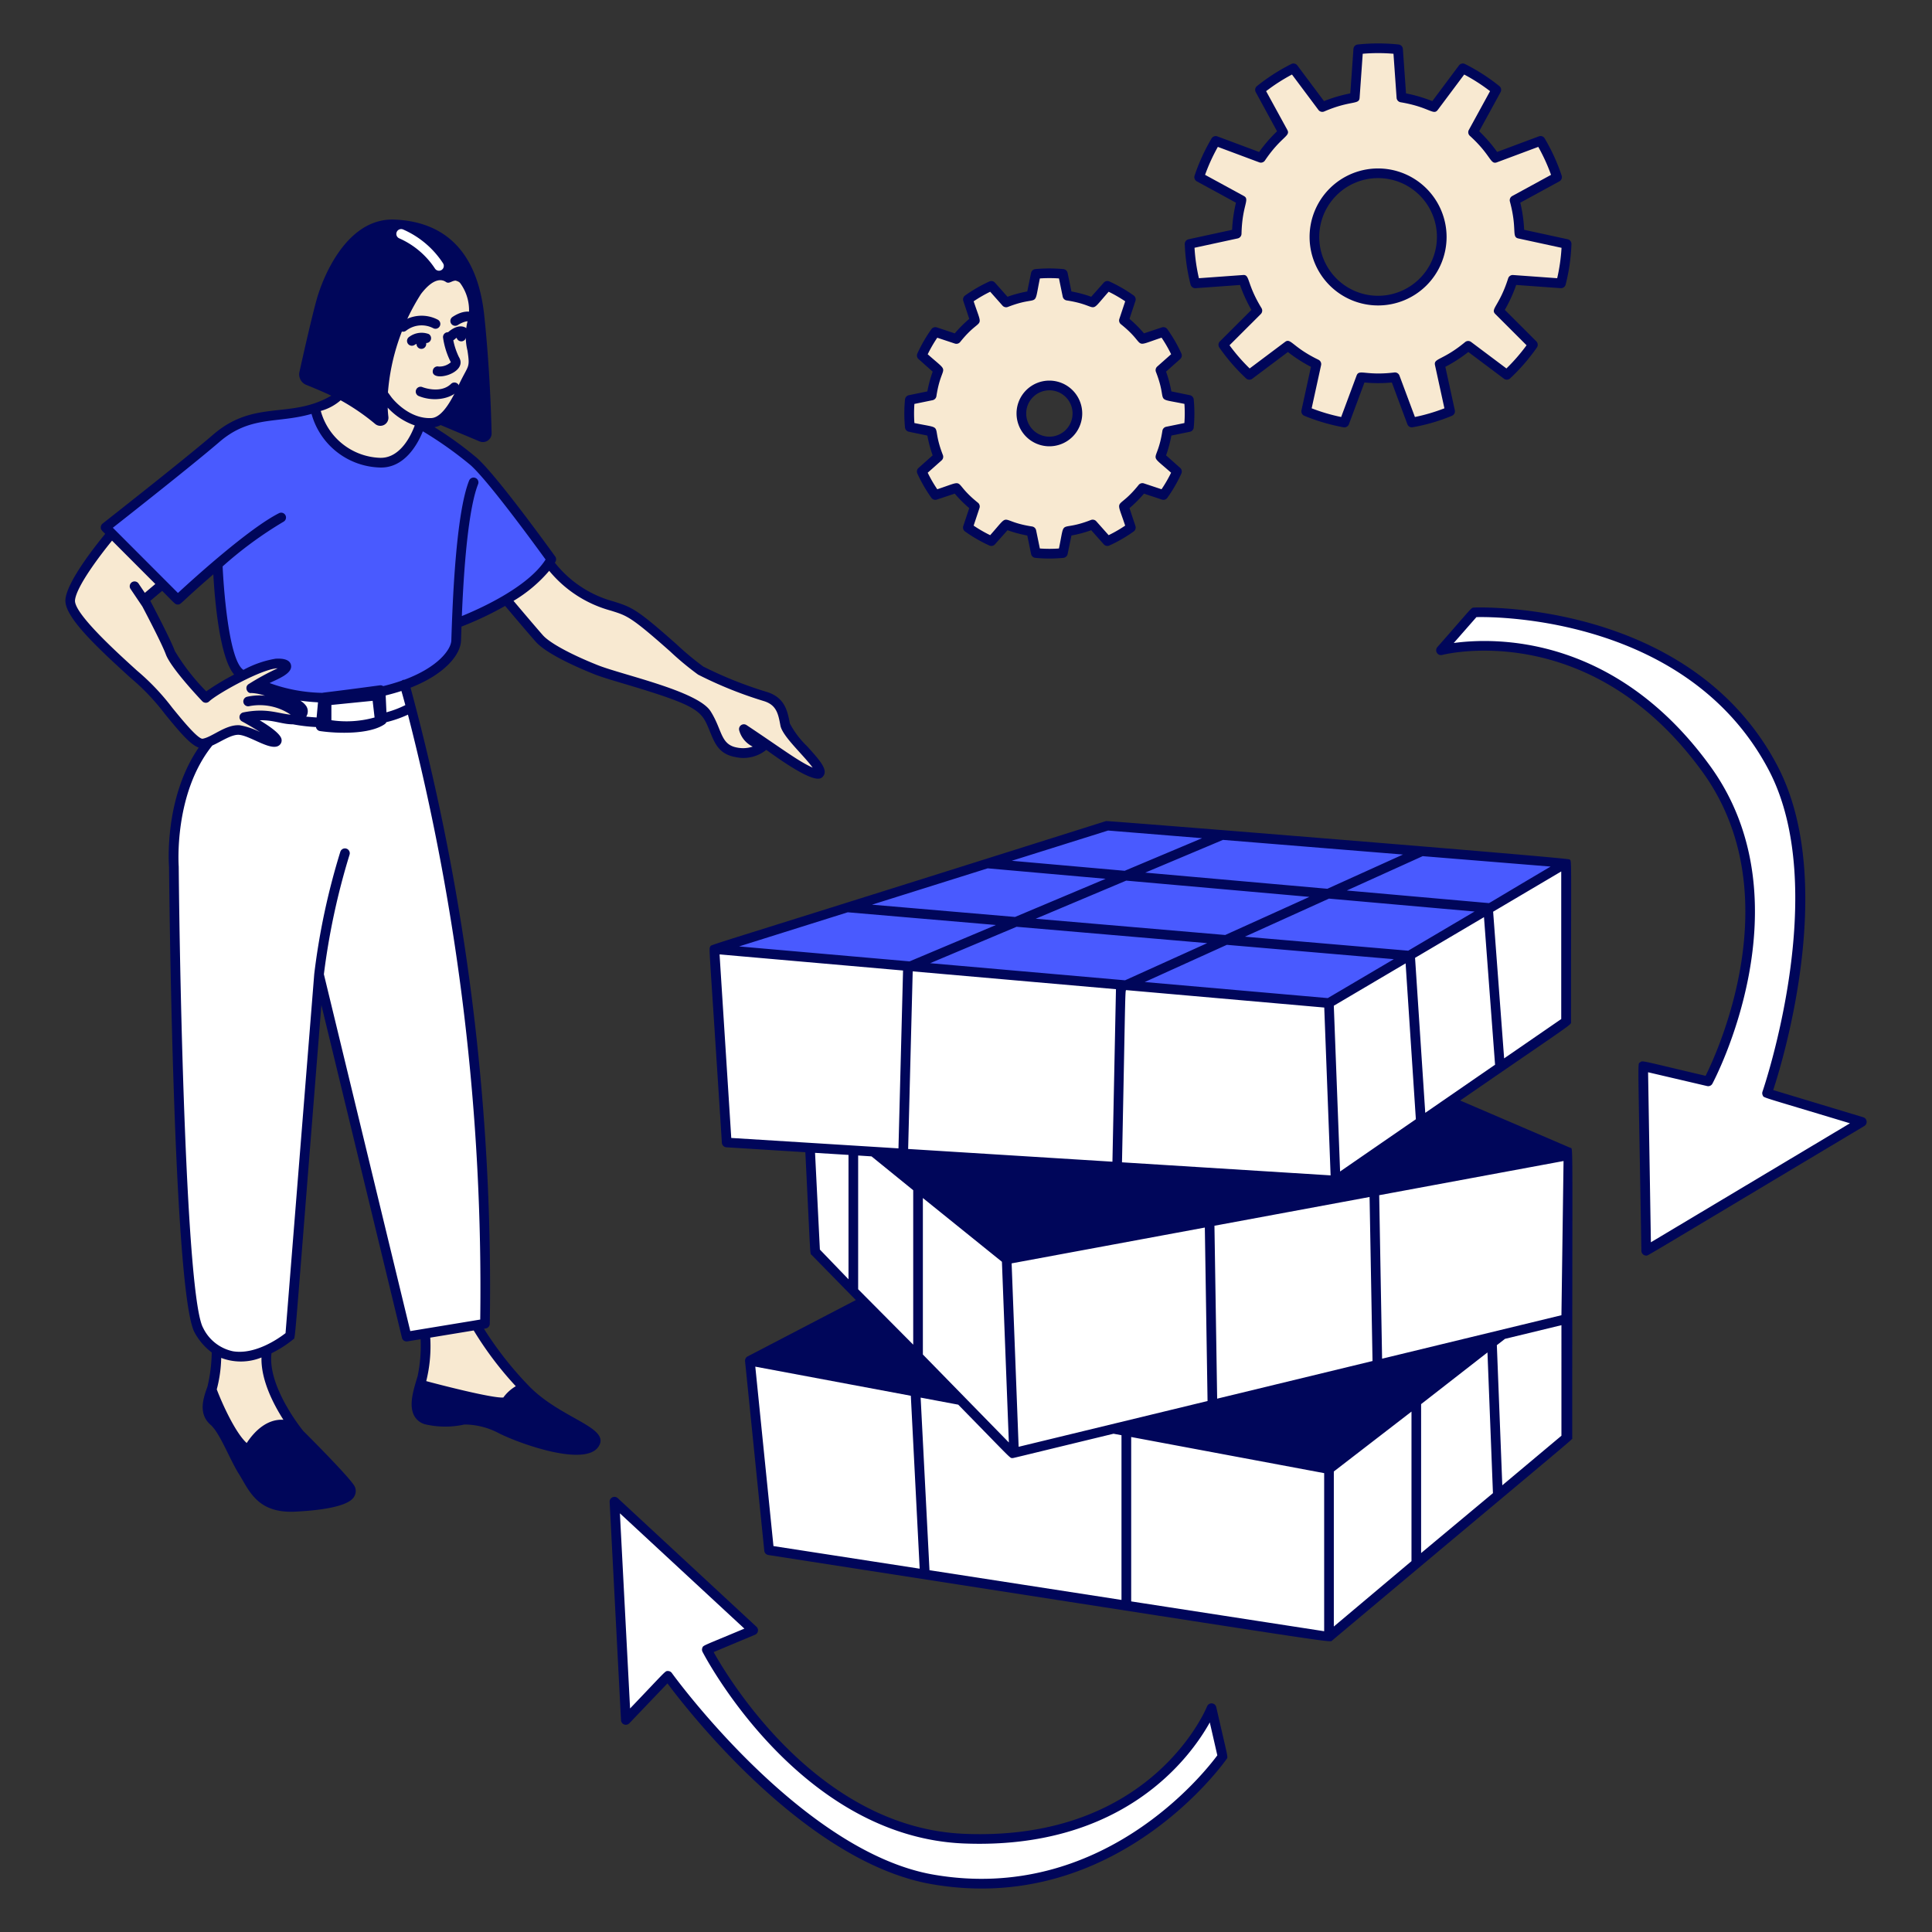
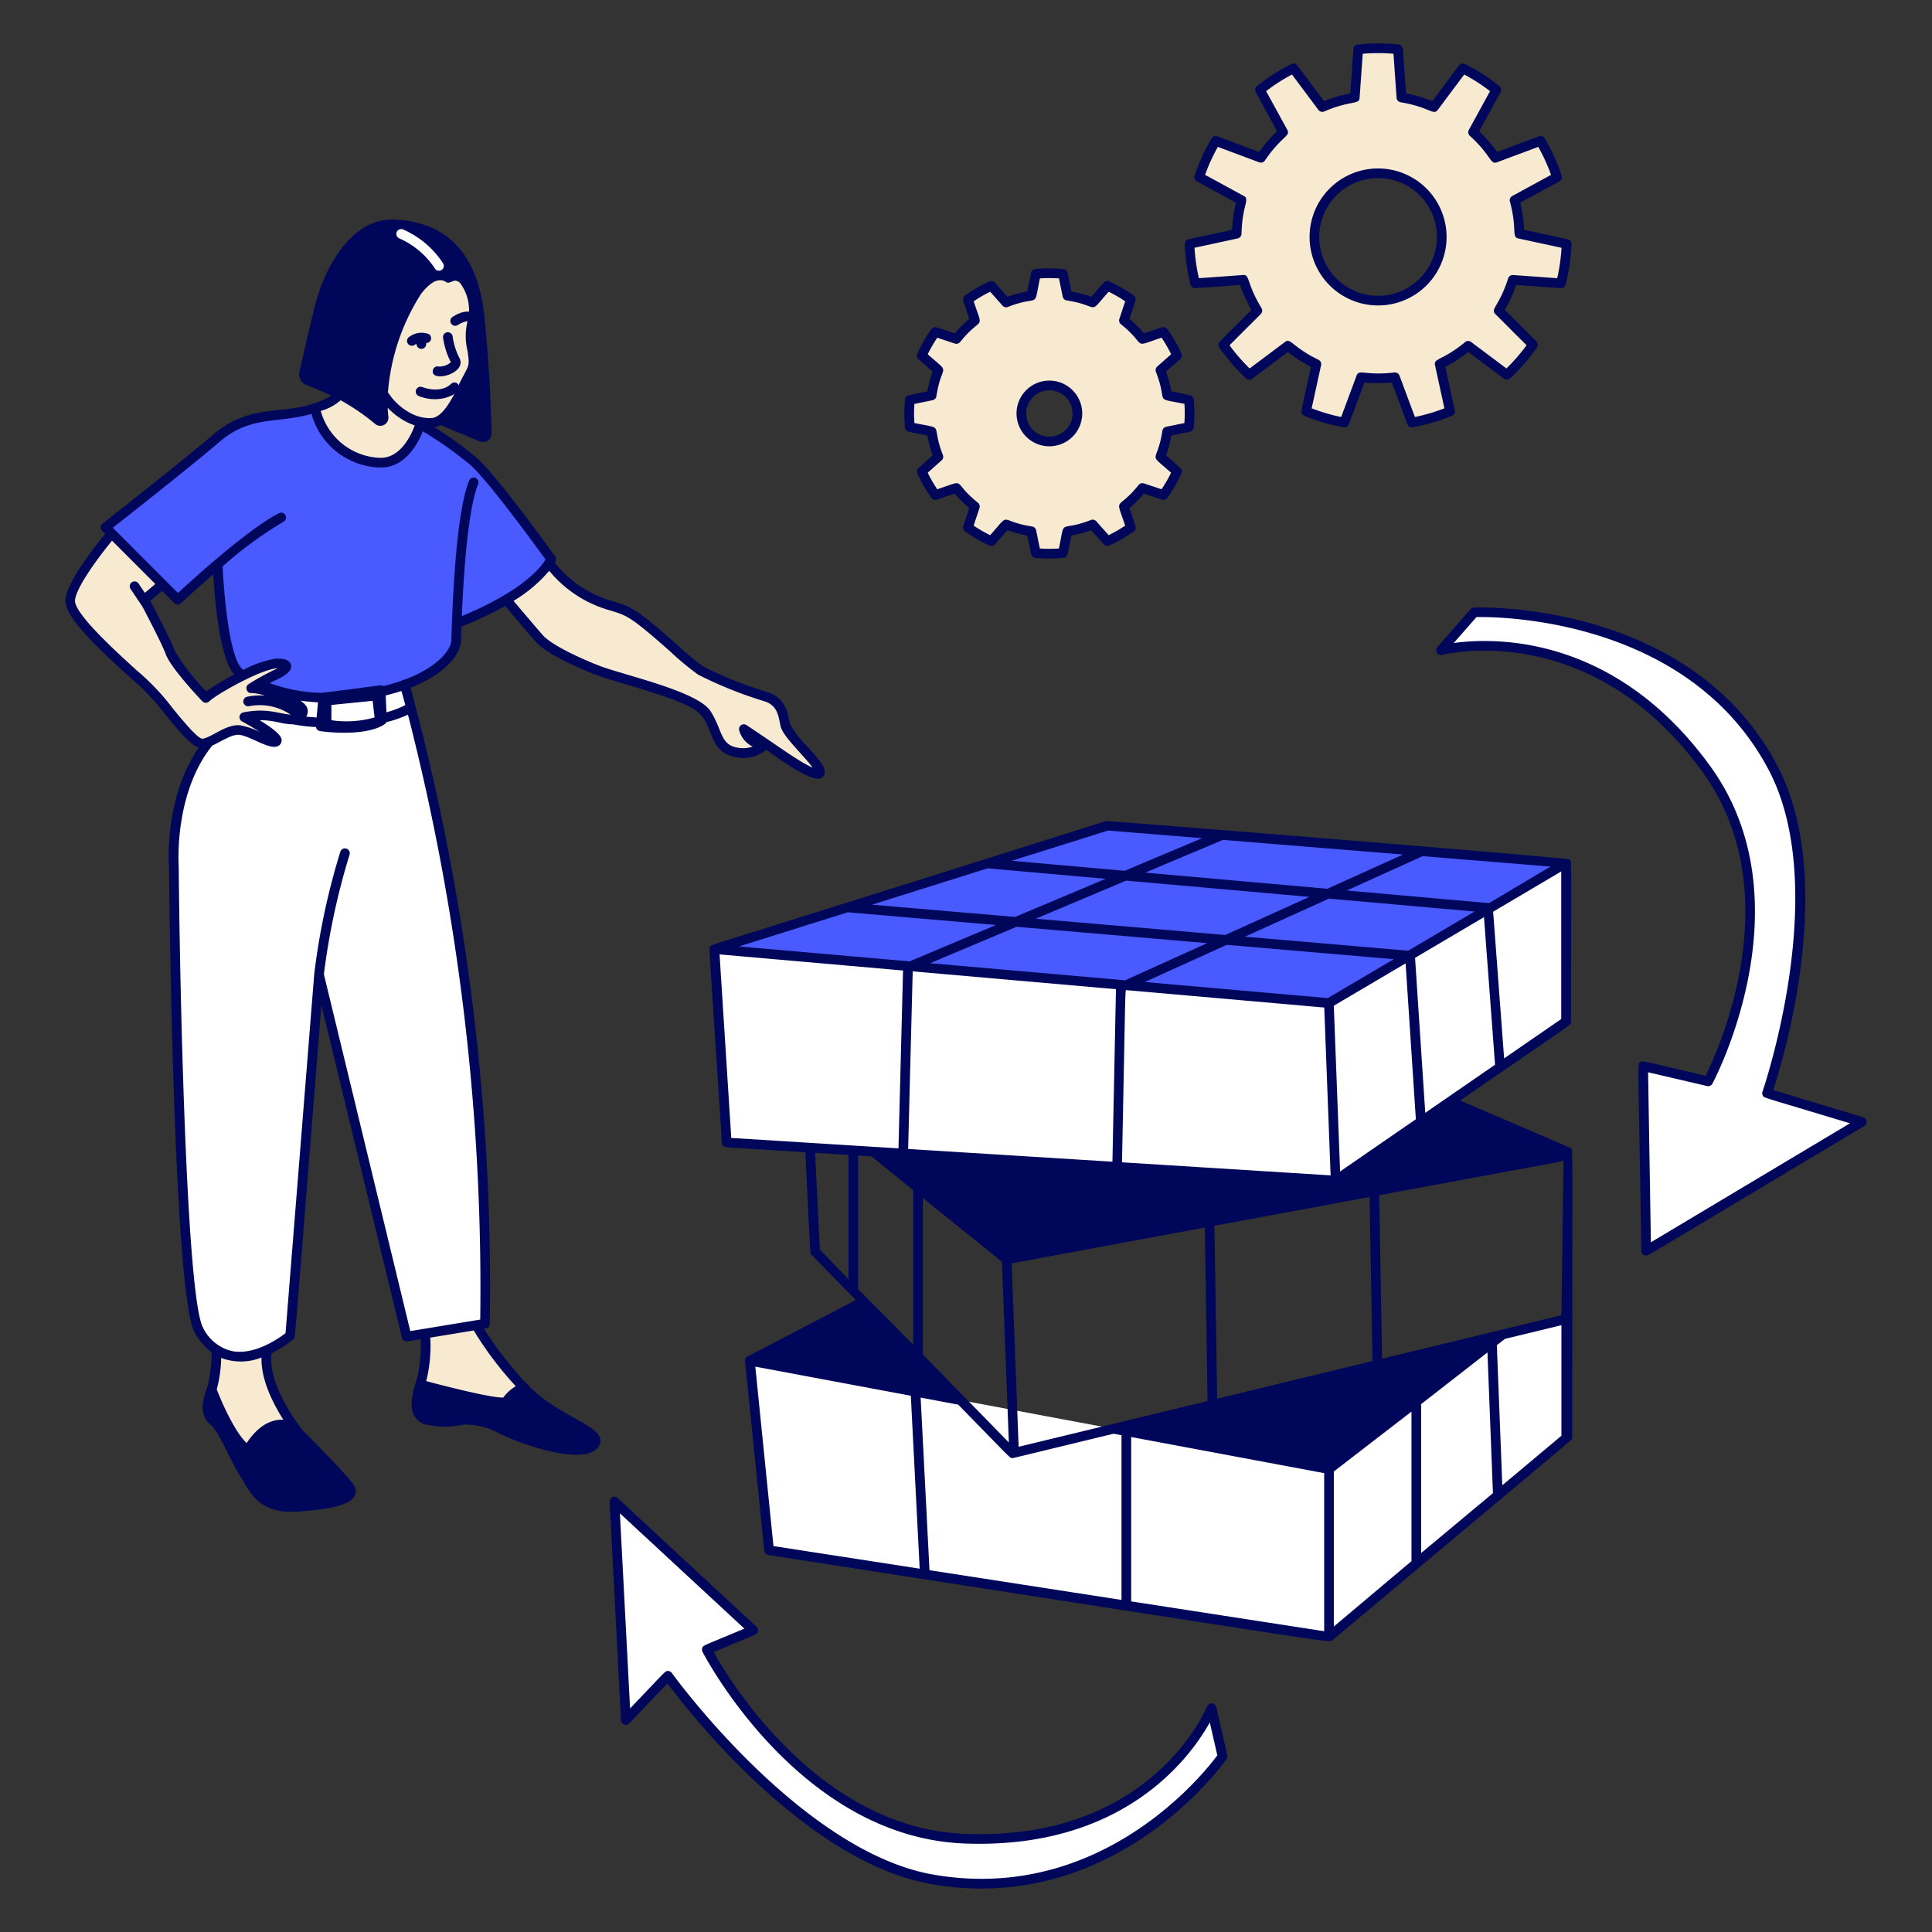
<svg xmlns="http://www.w3.org/2000/svg" viewBox="0 0 400 400">
  <rect x="0" y="0" width="400" height="400" fill="#333333" stroke="none" />
  <g transform="matrix(2,0,0,2,0,0)">
    <g>
      <path d="M47.828,29.377a4.717,4.717,0,0,1,1.15,3.64,5.988,5.988,0,0,0-.089,3.219,3.223,3.223,0,0,1-.476,2.881c-.647,1.139-1.837,4.546-3.718,4.66a4.284,4.284,0,0,1-1.189-.1s-.42,4.313-4.328,4.185c-5.517-.18-6.59-5.679-6.59-5.679a12.731,12.731,0,0,0,2.444-1.031C35.946,40.587,41.734,25.56,47.828,29.377Z" style="fill: #f8e9d1;fill-rule: evenodd" />
-       <path d="M41.42,33.448a3.62,3.62,0,0,1,3.907-.351.5.5,0,0,1-.488.873,2.617,2.617,0,0,0-2.791.257A.5.5,0,0,1,41.42,33.448Z" style="fill: #00065a" />
      <path d="M46.845,32.809c1.965-1.3,3.11.032,2.476.57a.5.5,0,0,1-.7-.057c-.16-.188-.829.065-1.219.321A.5.5,0,0,1,46.845,32.809Z" style="fill: #00065a" />
      <path d="M44.815,38.316a.494.494,0,0,1,.6-.372,1.8,1.8,0,0,0,1.257-.444,8.125,8.125,0,0,1-.808-2.552.5.5,0,0,1,.989-.144,7.2,7.2,0,0,0,.654,2.158C48.555,38.669,44.49,39.7,44.815,38.316Z" style="fill: #00065a" />
      <path d="M47.374,64.479s7.568-2.739,9.7-6.583c0,0-5.94-8.274-8.044-10.132a43.061,43.061,0,0,0-5.521-3.858s-1.208,4.148-4.251,3.987a7.089,7.089,0,0,1-6.666-5.682c-3.176,1.252-6.582.04-10.21,3.165-3.108,2.677-11.453,9.211-11.453,9.211l7.48,7.492s1.818-1.7,4.056-3.61c0,0,.34,10.058,2.781,11.487a16.73,16.73,0,0,0,10.682,2.1c4.15-.692,10.608-1.837,11.283-5.473Z" style="fill: #495aff;fill-rule: evenodd" />
      <path d="M21.654,76.78c4.272-5.2,5.218-5.92,5.218-5.92,5.174,1.933,10.2,2.173,15.008,0A234.326,234.326,0,0,1,50.2,137.03L42.1,138.368l-9.074-37.479-2.986,37.379s-6.112,5.239-9.438-.535C18.391,133.9,18,89.743,18,89.743S17.382,81.978,21.654,76.78Z" style="fill: #ffffff;fill-rule: evenodd" />
      <path d="M56.826,58.3c-1.157,1.9-4.428,3.781-4.428,3.781S54.97,65.133,55.83,66.1s3.346,2.221,5.851,3.219S71.918,72,73.133,73.9s1,3.619,3.083,3.989a3.123,3.123,0,0,0,3.056-.909s5.043,3.709,5.549,3.065-3.314-3.8-3.541-5.017-.433-2.415-2.043-2.916a41.631,41.631,0,0,1-6.7-2.689c-1.652-1.056-5.857-5.434-7.92-6.255S60.088,62.235,56.826,58.3Z" style="fill: #f8e9d1;fill-rule: evenodd" />
      <path d="M16.817,60.487l-5.252-5.26s-4.091,4.807-4.3,6.852,6.6,7.6,8.282,9.3,4.391,5.758,5.479,5.592,2.558-1.5,3.769-1.391,3.464,1.645,3.828,1.156-3.333-2.5-3.333-2.5a8.64,8.64,0,0,1,2.94-.071c1.367.264,2.65.559,2.677.048a.6.6,0,0,0,.367-.865c-.32-.62-3.992-2.166-5.27-2.109a15.926,15.926,0,0,1,2.4-1.325c1.462-.663,1.759-1.3.149-1.227s-6.374,2.719-7.249,3.562c0,0-3.176-3.347-3.672-4.688s-2.7-5.484-2.7-5.484Z" style="fill: #f8e9d1;fill-rule: evenodd" />
      <path d="M27.626,139.854a5.181,5.181,0,0,1-5.29-.153,26.893,26.893,0,0,1-.381,3.991c.845,2.191,1.52,4.421,3.707,6.3,1.463-2.339,3.025-2.9,4.642-2.48C29.189,145.932,27.178,142.619,27.626,139.854Z" style="fill: #f8e9d1;fill-rule: evenodd" />
      <path d="M44.024,138.036a12.933,12.933,0,0,1-.57,5.428l8.929,2.285,1.882-2.057a35.285,35.285,0,0,1-4.891-6.377Z" style="fill: #f8e9d1;fill-rule: evenodd" />
      <path d="M83.544,77.243a9.219,9.219,0,0,1-1.78-2.353c-.234-1.254-.5-2.676-2.379-3.26A41.055,41.055,0,0,1,72.8,69a30.312,30.312,0,0,1-2.75-2.291c-4.124-3.663-4.619-3.84-6.513-4.442a11.583,11.583,0,0,1-6.1-4.018c.021-.036.048-.071.068-.107a.5.5,0,0,0-.031-.535c-.244-.338-6-8.341-8.119-10.214a37.045,37.045,0,0,0-4.381-3.17,2.273,2.273,0,0,0,.644-.22l4.032,1.692a.9.9,0,0,0,1.242-.848c-.054-2.293-.226-7.138-.762-12.182-.739-6.97-4.407-9.731-9.283-9.933s-7.381,5.793-8.083,8.329C32.244,32.952,31.393,36.714,31,38.5a1.172,1.172,0,0,0,.707,1.344c.685.274,1.655.68,2.586,1.116-4.244,2.478-7.936.336-12.236,4.04-3.063,2.639-11.352,9.131-11.435,9.2a.506.506,0,0,0-.191.364c-.017.275.139.377.461.7-1,1.214-3.929,4.9-4.117,6.772C6.6,63.738,9.718,66.722,13.5,70.158A23.126,23.126,0,0,1,17.063,73.9c1.548,1.9,2.634,3.18,3.507,3.493-3.587,5.22-3.094,12.078-3.071,12.351.016,1.808.419,44.334,2.666,48.234a6.465,6.465,0,0,0,1.753,2.03,16.1,16.1,0,0,1-.441,3.529c-.421,1.181-1,2.8.323,3.958.966.847,1.966,3.549,2.925,5.082,1.035,1.648,1.825,3.92,5.407,3.92.142,0,.289,0,.44-.012,5.472-.28,5.982-1.322,6.149-1.665a1.091,1.091,0,0,0-.134-1.149c-.849-1.212-5.052-5.4-5.2-5.546-.037-.045-3.718-4.545-3.282-8.038a11.512,11.512,0,0,0,2.255-1.444c.244-.208-.015,2.023,2.91-34.6l8.339,34.44a.493.493,0,0,0,.568.376l1.364-.225a15.187,15.187,0,0,1-.309,3.826c-.433,1.428-.941,3-.355,4.093a1.822,1.822,0,0,0,1.136.891,9.2,9.2,0,0,0,4.069.02,7.676,7.676,0,0,1,3.572.909c2.152,1.086,8.911,3.506,10.306,1.378,1.308-2-3.866-2.846-7.193-6.26a36.286,36.286,0,0,1-4.667-5.938l.183-.031a.5.5,0,0,0,.419-.48A237.972,237.972,0,0,0,42.5,71.191c3.68-1.443,5.176-3.5,5.222-4.857l.05-1.47a34.027,34.027,0,0,0,4.518-2.139c.687.813,2.47,2.922,3.169,3.708,1.172,1.319,4.614,2.784,6.039,3.352.743.3,1.9.639,3.232,1.036,7.944,2.364,7.892,2.8,8.8,5,.475,1.158.922,2.252,2.605,2.551a3.762,3.762,0,0,0,3.192-.747c3.348,2.433,4.729,2.985,5.355,2.985a.6.6,0,0,0,.539-.265C85.741,79.678,84.867,78.709,83.544,77.243ZM43.583,30.43c1.343-1.748,2.206-1.5,2.573-1.245.414.292.709-.328,1.333-.071a4.751,4.751,0,0,1,.989,3.861,6.4,6.4,0,0,0-.083,3.334c.274,1.84.106,1.42-.867,3.46-.612,1.285-1.637,3.434-2.862,3.508-2.417.126-4.124-2.129-4.141-2.151l-.366-.5A22.092,22.092,0,0,1,43.583,30.43ZM35.264,41.438A22.616,22.616,0,0,1,38.853,43.9a.838.838,0,0,0,1.352-.755c-.037-.31-.059-.626-.071-.945a6.893,6.893,0,0,0,2.8,1.839c-.313.859-1.445,3.46-3.649,3.353a6.608,6.608,0,0,1-6.08-4.852A5.264,5.264,0,0,0,35.264,41.438ZM17.838,73.272a24.082,24.082,0,0,0-3.662-3.855c-2.125-1.929-6.546-5.941-6.41-7.288.142-1.408,2.56-4.609,3.832-6.161l4.481,4.488-1.086.917-.654-.971a.5.5,0,0,0-.829.559l1.229,1.825c.587,1.116,2.045,3.918,2.427,4.951.516,1.4,3.445,4.508,3.777,4.858a.5.5,0,0,0,.709.016c.806-.775,5.493-3.4,7.089-3.427a25.441,25.441,0,0,0-3.023,1.648c-.442.312-.111,1,.311.907a5.124,5.124,0,0,1,1.4.281,5.876,5.876,0,0,0-1.868.112.5.5,0,0,0,.255.967,5.7,5.7,0,0,1,4.277.885c-1.4-.139-2.524-.712-4.907-.235a.5.5,0,0,0-.135.929c.632.343,1.309.745,1.872,1.111a7.555,7.555,0,0,0-2.082-.708c-1.458-.126-2.886,1.241-3.882,1.394C20.441,76.464,18.812,74.466,17.838,73.272Zm-1.05-12.106c1.361,1.364,1.341,1.413,1.618,1.413.357,0,.117-.042,3.676-3.123.152,2.674.652,8.627,2.157,10.374a25.436,25.436,0,0,0-2.886,1.739A22.062,22.062,0,0,1,18.1,67.391c-.421-1.139-1.992-4.146-2.542-5.19Zm12.551,85.81c-1.61-.1-2.915,1.056-3.8,2.405-1.078-.959-2.406-3.738-3.1-5.553a13.8,13.8,0,0,0,.46-3.259,5.7,5.7,0,0,0,4.17-.043C27.007,142.848,28.29,145.338,29.339,146.976ZM53.394,143.5a4.244,4.244,0,0,0-1.291,1.172c-1.194.08-6.823-1.386-7.979-1.7a14.932,14.932,0,0,0,.415-4.5l4.5-.742A35.845,35.845,0,0,0,53.394,143.5ZM49.713,136.6c-3.07.507,5.482-.9-7.24,1.194l-8.945-36.941a72.684,72.684,0,0,1,2.658-12.376.5.5,0,0,0-.956-.3,71.911,71.911,0,0,0-2.7,12.654l-2.971,37.174c-.638.5-3.122,2.274-5.462,1.874a4.443,4.443,0,0,1-3.062-2.405c-1.757-3.048-2.424-35.5-2.534-47.778-.006-.076-.537-7.542,3.478-12.52.949-.424,2-1.171,2.776-1.107,1.264.118,3.553,1.928,4.276.956a.634.634,0,0,0,.107-.524c-.1-.443-.854-1.093-2.254-1.941,1.5-.029,2.276.419,3.455.424a17.434,17.434,0,0,0,2.372.279.493.493,0,0,0,.413.416c1.835.27,5.16.359,6.709-.72a.5.5,0,0,0,.163-.2,12.118,12.118,0,0,0,2.235-.778A238.729,238.729,0,0,1,49.713,136.6ZM31.722,73.121a1.963,1.963,0,0,0-.636-.59c.6.085,1.21.139,1.834.175l-.145,1.567c-.408-.027-.767-.058-1.076-.089A1.01,1.01,0,0,0,31.722,73.121Zm2.584,1.436v-1.58l4.27-.428.2,1.723A10.79,10.79,0,0,1,34.306,74.557Zm5.619-2.565q.868-.212,1.629-.462c.1.336.234.827.406,1.462a10.383,10.383,0,0,1-1.955.745Zm7.886-8.22c.354-8.612,1.1-12.184,1.68-13.649a.5.5,0,1,0-.929-.371c-1.391,3.495-1.72,12.8-1.841,16.549-.03.914-1.334,2.756-4.871,4.069a.354.354,0,0,0-.259.088,19.88,19.88,0,0,1-1.926.569.486.486,0,0,0-.33-.084c-5.328.722-5.859.74-5.96.781a16.762,16.762,0,0,1-5.466-1.014c.839-.426,2.426-.984,2.211-1.886-.166-.695-1.2-.653-1.586-.636A10.624,10.624,0,0,0,25.2,69.346c-1.554-1-2.074-8.873-2.154-10.711a40.26,40.26,0,0,1,6.3-4.624.5.5,0,0,0-.449-.893c-3.14,1.579-8.967,6.872-10.476,8.267l-6.741-6.752c1.771-1.392,8.359-6.58,11.027-8.878,3.218-2.772,5.962-1.882,9.543-2.91a7.56,7.56,0,0,0,6.981,5.548c2.667.154,4.049-2.513,4.542-3.744A39.63,39.63,0,0,1,48.7,48.14c1.829,1.614,6.746,8.358,7.778,9.784C54.642,60.817,49.557,63.065,47.811,63.772ZM77.28,75.06a.5.5,0,0,0-.76.541,2.637,2.637,0,0,0,1.4,1.687,3.14,3.14,0,0,1-1.616.1c-1.748-.312-1.52-1.843-2.749-3.766-1.345-2.105-9.146-3.755-11.688-4.771-2.788-1.111-4.958-2.293-5.662-3.086-.649-.731-2.3-2.681-3.045-3.564a14.72,14.72,0,0,0,3.693-3.111,12.5,12.5,0,0,0,6.382,4.122c1.659.528,2,.551,6.154,4.238a29.817,29.817,0,0,0,2.875,2.385,41.761,41.761,0,0,0,6.825,2.746c1.3.405,1.475,1.324,1.7,2.529.209,1.119,2.387,3.041,3.336,4.353C82.681,78.833,80.965,77.512,77.28,75.06Z" style="fill: #00065a" />
      <path d="M73.93,98.213l1.3,20.022,62.963,3.854,23.933-16.315V89.362l-24.55,14.618Z" style="fill: #ffffff;fill-rule: evenodd" />
      <path d="M74.026,98.2l40.749-12.737,47.52,4.162-24.941,14.349Z" style="fill: #495aff;fill-rule: evenodd" />
      <path d="M137.578,152.083l18-13.947,6.563-1.59.154,12.323L137.578,169.4l-57.962-8.911-1.99-19.623Z" style="fill: #ffffff;fill-rule: evenodd" />
-       <path d="M90.522,119.32l-6.581-.42.676,10.809,20.209,20.726,57.315-13.889.154-17.07L104.3,130.646Z" style="fill: #ffffff;fill-rule: evenodd" />
      <path d="M162.57,118.825l-11.414-4.9c12.107-8.349,11.477-7.789,11.477-8.169,0-17.8.086-16.566-.166-16.788-.21-.184-47.839-4.013-47.967-3.973-43.07,13.6-40.811,12.731-40.972,13s-.137-.663,1.2,20.306a.5.5,0,0,0,.468.466l8.173.51c.566,11.411.466,10.447.654,10.638l4.572,4.667-11.2,5.833a.5.5,0,0,0-.267.494l1.99,19.623a.5.5,0,0,0,.422.443c60.294,9.371,58.091,9.078,58.36,8.852,26.318-22.089,24.857-20.76,24.857-20.972C162.757,117.15,162.861,118.949,162.57,118.825ZM147.542,115.2l-1.056-16.044,7.136-4.212,1.146,15.274ZM126.832,96.79l-19.615-1.683,9.366-3.945,18.967,1.683Zm10.745-3.766,15.069,1.337-6.87,4.055-16.907-1.451Zm-12.61,4.61-8.5,3.846-20.18-1.771,8.95-3.769Zm-9.443,4.767-.365,17.858-21.148-1.318.472-18.386Zm-11.088,46.923-8.9-9.106v-16.2l8.183,6.6Zm-9.9-26.113V139.2l-5.7-5.739V119.618l1.385.09Zm4.661,22.2c5.721,5.84,5.325,5.527,5.624,5.527.1,0-.6.159,10.451-2.518l.825.154v17.05L96.22,162.547l-.915-17.867Zm6.252,4.36-.725-18.988,20-3.707.282,17.957Zm10.7-29.448c.394-19.235.3-17.74.482-17.822l20.456,1.8.658,17.373Zm21.3-17L118.5,101.659,127,97.809l17.287,1.484Zm8.059-3.595,1.062,16.135-7.843,5.409-.651-17.158Zm16.111,5.763-5.911,4.071-1.139-15.183,7.05-4.166Zm-1.1-15.784c-6.607,3.9-6.335,3.806-6.435,3.778l-14.663-1.3,7.856-3.556ZM126.6,86.945l18.636,1.517-7.828,3.543-18.853-1.672Zm-11.891-.968,9.732.792-8.015,3.375-11.686-1.037ZM102.246,89.89l12.209,1.083-9.379,3.95L90.268,93.652ZM87.759,94.44,103.1,95.756l-8.942,3.766L76.508,97.973Zm-2.885,34.915-.5-10.012,3.463.213v12.876ZM75.7,117.8l-1.211-19,18.994,1.667-.474,18.412Zm2.488,23.675,16.1,3.014.916,17.9-15.136-2.34Zm58.889,27.389L117.1,165.776V148.759l19.977,3.739ZM126,144.789l-.281-17.9,16.059-2.977.305,16.98Zm12.077,23.588V152.328l8.04-6.2v15.481Zm9.036-7.605V145.354l6.869-5.35.567,14.566Zm14.526-12.146-6.122,5.131-.564-14.506.843-.653,5.843-1.416Zm0-12.475-18.565,4.5-.3-16.924,19.084-3.538Z" style="fill: #00065a" />
      <path d="M149.172,67.316s15.479-4.221,27.452,12.269c10.188,14.033.206,32.359.206,32.359l-6.732-1.579.318,19.111,22.32-13.34-9.81-2.965s7.324-21.027.585-33.746c-9.04-17.062-30.9-16.032-30.9-16.032Z" style="fill: #ffffff;fill-rule: evenodd" />
      <path d="M125.414,176.831s-5.582,14.346-25.64,13.5c-17.069-.717-26.6-19.565-26.6-19.565l4.8-2.008L63.61,155.456l1.176,22.588,4.358-4.561s13.359,18.635,27.4,21.07c19.03,3.3,30.006-12.733,30.006-12.733Z" style="fill: #ffffff;fill-rule: evenodd" />
      <path d="M170.416,129.977a.5.5,0,0,1-.5-.493c-.342-20.7-.415-19.28-.132-19.508.265-.215-.091-.219,6.779,1.392,1.267-2.544,8.791-18.908-.344-31.489-11.617-16-26.763-12.122-26.916-12.08a.5.5,0,0,1-.507-.812c3.694-4.2,3.486-4.079,3.788-4.092.219-.017,22.285-.848,31.369,16.295,6.269,11.833.7,30.324-.389,33.653l9.317,2.814a.5.5,0,0,1,.112.907C169.1,130.846,170.629,129.977,170.416,129.977ZM170.609,111,170.9,128.6l20.607-12.317c-9.484-2.866-8.89-2.617-9.027-2.889a.5.5,0,0,1-.027-.39c.072-.209,7.173-20.971.615-33.349-8.318-15.7-27.983-15.83-30.229-15.771l-2.348,2.68c4.19-.575,16.634-.914,26.536,12.723,10.256,14.126.342,32.706.241,32.893a.494.494,0,0,1-.554.247Z" style="fill: #00065a" />
      <path d="M101.61,195.5a30.027,30.027,0,0,1-5.147-.45c-12.978-2.25-25.112-17.763-27.369-20.786l-3.947,4.131a.5.5,0,0,1-.86-.32L63.11,155.482a.5.5,0,0,1,.84-.393L78.308,168.4a.5.5,0,0,1-.147.828l-4.287,1.795C75.5,173.924,84.725,189.2,99.8,189.835c19.435.826,25.1-13.046,25.153-13.186a.5.5,0,0,1,.953.071c1.256,5.5,1.238,5.13,1.066,5.383C126.866,182.251,117.592,195.5,101.61,195.5ZM69.144,172.982a.5.5,0,0,1,.406.209c.133.185,13.4,18.5,27.084,20.87,17.432,3.02,28.12-10.636,29.383-12.349l-.779-3.406c-1.986,3.566-8.913,13.2-25.485,12.529-17.164-.722-26.932-19.648-27.028-19.84a.5.5,0,0,1-.023-.4c.1-.283-.027-.161,4.356-2L64.173,156.66l1.052,20.2C69.04,172.867,68.838,172.982,69.144,172.982Z" style="fill: #00065a" />
      <path d="M140.6,5.109a19.565,19.565,0,0,1,4.12,0l.353,4.986a14.592,14.592,0,0,1,3.361.987l2.993-4a19.59,19.59,0,0,1,3.466,2.227l-2.4,4.386a14.622,14.622,0,0,1,2.294,2.647l4.682-1.75a19.469,19.469,0,0,1,1.711,3.747l-4.388,2.393a14.671,14.671,0,0,1,.5,3.467l4.885,1.059a19.57,19.57,0,0,1-.586,4.078l-4.986-.36a14.581,14.581,0,0,1-1.455,3.186l3.537,3.532a19.521,19.521,0,0,1-2.7,3.114l-4-3A14.664,14.664,0,0,1,149.04,37.7l1.066,4.884a19.509,19.509,0,0,1-3.953,1.16l-1.743-4.684a14.661,14.661,0,0,1-3.5,0l-1.744,4.684a19.5,19.5,0,0,1-3.952-1.16l1.065-4.884a14.685,14.685,0,0,1-2.946-1.893l-4,3a19.623,19.623,0,0,1-2.7-3.114l3.537-3.532a14.628,14.628,0,0,1-1.455-3.186l-4.985.36a19.571,19.571,0,0,1-.587-4.078l4.885-1.059a14.724,14.724,0,0,1,.5-3.467l-4.389-2.393a19.534,19.534,0,0,1,1.712-3.747l4.682,1.75a14.655,14.655,0,0,1,2.293-2.647l-2.4-4.386a19.517,19.517,0,0,1,3.466-2.227l2.993,4a14.608,14.608,0,0,1,3.363-.987Zm2.06,12.829a6.591,6.591,0,1,0,6.591,6.591A6.594,6.594,0,0,0,142.658,17.938Z" style="fill: #f8e9d1;fill-rule: evenodd" />
      <path d="M107.229,28.361a14.465,14.465,0,0,1,2.807,0l.462,2.25a12.32,12.32,0,0,1,2.615.7l1.526-1.718a14.473,14.473,0,0,1,2.43,1.4l-.724,2.18a12.329,12.329,0,0,1,1.914,1.914l2.18-.725a14.505,14.505,0,0,1,1.4,2.431l-1.718,1.525a12.32,12.32,0,0,1,.7,2.615l2.251.462a14.625,14.625,0,0,1,0,2.807l-2.251.462a12.32,12.32,0,0,1-.7,2.615l1.718,1.526a14.536,14.536,0,0,1-1.4,2.43l-2.18-.725a12.329,12.329,0,0,1-1.914,1.914l.724,2.181a14.536,14.536,0,0,1-2.43,1.4L113.113,54.3a12.32,12.32,0,0,1-2.615.7l-.462,2.25a14.465,14.465,0,0,1-2.807,0L106.767,55a12.311,12.311,0,0,1-2.614-.7l-1.526,1.718a14.505,14.505,0,0,1-2.431-1.4l.725-2.181a12.292,12.292,0,0,1-1.915-1.914l-2.18.725a14.606,14.606,0,0,1-1.4-2.43l1.718-1.526a12.38,12.38,0,0,1-.7-2.615l-2.249-.462a14.309,14.309,0,0,1,0-2.807l2.249-.462a12.38,12.38,0,0,1,.7-2.615L95.423,36.8a14.575,14.575,0,0,1,1.4-2.431l2.18.725a12.292,12.292,0,0,1,1.915-1.914L100.2,31a14.442,14.442,0,0,1,2.431-1.4l1.526,1.718a12.353,12.353,0,0,1,2.617-.7Zm1.4,11.54a2.9,2.9,0,1,0,2.9,2.9A2.9,2.9,0,0,0,108.633,39.9Z" style="fill: #f8e9d1;fill-rule: evenodd" />
      <path d="M142.658,17.438a7.091,7.091,0,1,0,7.092,7.091A7.1,7.1,0,0,0,142.658,17.438Zm0,13.182a6.091,6.091,0,1,1,6.092-6.091A6.1,6.1,0,0,1,142.658,30.62Z" style="fill: #00065a" />
      <path d="M162.28,24.766l-4.5-.977a15.219,15.219,0,0,0-.4-2.808l4.046-2.208a.5.5,0,0,0,.235-.6,20.05,20.05,0,0,0-1.755-3.844.5.5,0,0,0-.606-.214l-4.317,1.614a15.276,15.276,0,0,0-1.858-2.143l2.212-4.044a.5.5,0,0,0-.125-.63,20.056,20.056,0,0,0-3.555-2.285.5.5,0,0,0-.625.147l-2.76,3.694a15.1,15.1,0,0,0-2.722-.8l-.325-4.6a.5.5,0,0,0-.446-.462,20.158,20.158,0,0,0-4.225,0,.5.5,0,0,0-.446.462l-.326,4.6a15.127,15.127,0,0,0-2.722.8l-2.76-3.694a.5.5,0,0,0-.625-.147,20.12,20.12,0,0,0-3.554,2.285.5.5,0,0,0-.125.63L132.2,13.59a15.268,15.268,0,0,0-1.857,2.143l-4.318-1.614a.5.5,0,0,0-.605.214,20.079,20.079,0,0,0-1.756,3.843.5.5,0,0,0,.235.6l4.047,2.208a15.171,15.171,0,0,0-.4,2.808l-4.506.977a.5.5,0,0,0-.393.506,20.015,20.015,0,0,0,.6,4.183.507.507,0,0,0,.521.376l4.6-.333a15.057,15.057,0,0,0,1.178,2.581l-3.263,3.258a.5.5,0,0,0-.056.64,20.153,20.153,0,0,0,2.767,3.192.5.5,0,0,0,.641.035l3.688-2.766a15.226,15.226,0,0,0,2.387,1.535l-.983,4.5a.5.5,0,0,0,.3.568,20.132,20.132,0,0,0,4.054,1.19.508.508,0,0,0,.558-.317l1.608-4.32a15.276,15.276,0,0,0,2.837,0l1.608,4.32a.5.5,0,0,0,.468.325,19.189,19.189,0,0,0,4.143-1.2.5.5,0,0,0,.3-.568l-.982-4.5A15.171,15.171,0,0,0,152,36.438l3.689,2.766a.5.5,0,0,0,.641-.035,20.147,20.147,0,0,0,2.766-3.192.5.5,0,0,0-.056-.64l-3.262-3.258a15.14,15.14,0,0,0,1.178-2.581l4.6.333a.5.5,0,0,0,.521-.376,20.1,20.1,0,0,0,.6-4.183A.5.5,0,0,0,162.28,24.766ZM161.2,28.8l-4.563-.33a.5.5,0,0,0-.513.347c-.914,2.87-1.864,3.16-1.332,3.692l3.237,3.233a19.049,19.049,0,0,1-2.084,2.4l-3.66-2.744a.5.5,0,0,0-.619.016c-2.315,1.916-3.276,1.653-3.116,2.385l.975,4.469a19,19,0,0,1-3.053.9l-1.6-4.288a.5.5,0,0,0-.528-.322c-3.009.362-3.646-.385-3.912.322l-1.595,4.288a19.007,19.007,0,0,1-3.054-.9l.976-4.469a.5.5,0,0,0-.271-.557c-2.716-1.314-2.864-2.3-3.464-1.844l-3.66,2.744a19.057,19.057,0,0,1-2.085-2.4l3.238-3.233a.5.5,0,0,0,.073-.615c-1.566-2.562-1.178-3.491-1.918-3.424l-4.562.33a19.1,19.1,0,0,1-.454-3.151l4.471-.968a.5.5,0,0,0,.394-.477c.071-3.017.9-3.559.238-3.917L124.749,18.1a19.079,19.079,0,0,1,1.322-2.895l4.284,1.6a.5.5,0,0,0,.59-.189c1.69-2.5,2.678-2.508,2.318-3.168l-2.195-4.012a19.016,19.016,0,0,1,2.677-1.721l2.739,3.665a.5.5,0,0,0,.6.159c2.765-1.188,3.609-.665,3.662-1.411l.323-4.563a19.006,19.006,0,0,1,3.183,0l.323,4.563a.5.5,0,0,0,.416.458c2.984.5,3.39,1.4,3.844.794l2.739-3.665a19.048,19.048,0,0,1,2.677,1.721l-2.195,4.012a.5.5,0,0,0,.1.611c2.227,2.022,2.1,3.006,2.8,2.746l4.286-1.6a19.079,19.079,0,0,1,1.322,2.895l-4.016,2.191a.5.5,0,0,0-.244.568c.782,2.9.143,3.667.875,3.826l4.471.969A19.037,19.037,0,0,1,161.2,28.8Z" style="fill: #00065a" />
      <path d="M123.573,41.353a.5.5,0,0,0-.4-.443l-1.915-.393a12.9,12.9,0,0,0-.548-2.047l1.461-1.3a.5.5,0,0,0,.123-.581,14.994,14.994,0,0,0-1.452-2.515.5.5,0,0,0-.564-.183l-1.855.616a12.861,12.861,0,0,0-1.5-1.5l.616-1.856a.5.5,0,0,0-.184-.564,15.1,15.1,0,0,0-2.512-1.451.5.5,0,0,0-.581.123l-1.3,1.462a12.791,12.791,0,0,0-2.048-.549l-.394-1.915a.5.5,0,0,0-.442-.4,15.448,15.448,0,0,0-2.9,0,.5.5,0,0,0-.442.4l-.394,1.915a12.807,12.807,0,0,0-2.047.549L103,29.262a.5.5,0,0,0-.581-.123,15.02,15.02,0,0,0-2.514,1.451.5.5,0,0,0-.184.565l.617,1.855a12.792,12.792,0,0,0-1.5,1.5l-1.855-.616a.5.5,0,0,0-.564.183,15.063,15.063,0,0,0-1.452,2.515.5.5,0,0,0,.123.581l1.461,1.3A12.9,12.9,0,0,0,96,40.517l-1.914.394a.5.5,0,0,0-.4.441,14.988,14.988,0,0,0,0,2.9.5.5,0,0,0,.4.441L96,45.09a12.972,12.972,0,0,0,.548,2.048l-1.461,1.3a.5.5,0,0,0-.123.581,15.094,15.094,0,0,0,1.452,2.514.5.5,0,0,0,.564.184l1.855-.616a12.87,12.87,0,0,0,1.5,1.5l-.617,1.853a.5.5,0,0,0,.183.565,15,15,0,0,0,2.515,1.452.5.5,0,0,0,.581-.123l1.3-1.461a12.967,12.967,0,0,0,2.048.549l.394,1.914a.5.5,0,0,0,.441.4,14.977,14.977,0,0,0,2.9,0,.5.5,0,0,0,.441-.4l.394-1.914a12.91,12.91,0,0,0,2.048-.549l1.3,1.461a.5.5,0,0,0,.58.123,15.025,15.025,0,0,0,2.514-1.452.5.5,0,0,0,.183-.564l-.616-1.854a12.939,12.939,0,0,0,1.5-1.5l1.855.616a.5.5,0,0,0,.564-.184,15.025,15.025,0,0,0,1.452-2.514.5.5,0,0,0-.123-.581l-1.461-1.3a12.972,12.972,0,0,0,.548-2.048l1.915-.393a.5.5,0,0,0,.4-.442A15.127,15.127,0,0,0,123.573,41.353Zm-.965,2.44-1.884.386a.5.5,0,0,0-.393.414c-.55,3.591-1.626,2.1.9,4.342a13.912,13.912,0,0,1-.989,1.712l-1.824-.606a.5.5,0,0,0-.548.162c-2.274,2.832-2.455,1.011-1.392,4.209a14.061,14.061,0,0,1-1.712.989l-1.279-1.438a.5.5,0,0,0-.555-.134c-3.384,1.321-2.63-.358-3.31,2.95a13.878,13.878,0,0,1-1.977,0l-.387-1.883a.5.5,0,0,0-.414-.394c-3.589-.554-2.1-1.621-4.342.9a13.986,13.986,0,0,1-1.712-.989l.607-1.824a.5.5,0,0,0-.162-.549c-2.837-2.27-1-2.458-4.21-1.392a13.912,13.912,0,0,1-.989-1.712l1.438-1.277a.5.5,0,0,0,.133-.555c-1.316-3.386.357-2.632-2.949-3.311a14.193,14.193,0,0,1,0-1.978l1.884-.387a.5.5,0,0,0,.394-.413c.549-3.59,1.625-2.1-.9-4.341a13.924,13.924,0,0,1,.989-1.713l1.825.606A.5.5,0,0,0,99.4,35.4c2.272-2.834,2.46-1,1.393-4.21a14.117,14.117,0,0,1,1.712-.989l1.277,1.439a.5.5,0,0,0,.555.133c3.386-1.317,2.632.356,3.311-2.95a14.822,14.822,0,0,1,1.977,0l.387,1.885a.5.5,0,0,0,.414.393c3.591.549,2.1,1.627,4.342-.9a14.341,14.341,0,0,1,1.713.989l-.607,1.827a.5.5,0,0,0,.162.547c2.836,2.269,1,2.459,4.209,1.392a13.924,13.924,0,0,1,.989,1.713l-1.438,1.276a.5.5,0,0,0-.133.556c1.318,3.385-.356,2.631,2.949,3.309A14.207,14.207,0,0,1,122.608,43.793Z" style="fill: #00065a" />
      <path d="M108.632,39.4a3.4,3.4,0,1,0,3.4,3.4A3.407,3.407,0,0,0,108.632,39.4Zm0,5.805a2.4,2.4,0,1,1,2.4-2.4A2.405,2.405,0,0,1,108.632,45.206Z" style="fill: #00065a" />
      <path d="M44.38,34.579a2.141,2.141,0,0,0-2.015.291.5.5,0,0,0,.542.841,1.823,1.823,0,0,1,.213-.114.5.5,0,1,0,1,.035V35.51A.5.5,0,0,0,44.38,34.579Z" style="fill: #00065a" />
-       <path d="M48.241,33.944c-.824-.505-1.77.367-1.875.468a.5.5,0,0,0,.691.722,1.55,1.55,0,0,1,.214-.168.5.5,0,0,0,.98-.181A.5.5,0,0,0,48.241,33.944Z" style="fill: #00065a" />
      <path d="M43.351,41a.5.5,0,0,1,.376-.927c.02.009,1.864.733,2.965-.336a.5.5,0,0,1,.706.012C48.147,40.518,45.766,41.972,43.351,41Z" style="fill: #00065a" />
      <path d="M45.444,28.026a.5.5,0,0,1-.43-.245,8.573,8.573,0,0,0-3.676-3.105.5.5,0,0,1,.375-.927,9.431,9.431,0,0,1,4.16,3.522A.5.5,0,0,1,45.444,28.026Z" style="fill: #ffffff" />
    </g>
  </g>
</svg>